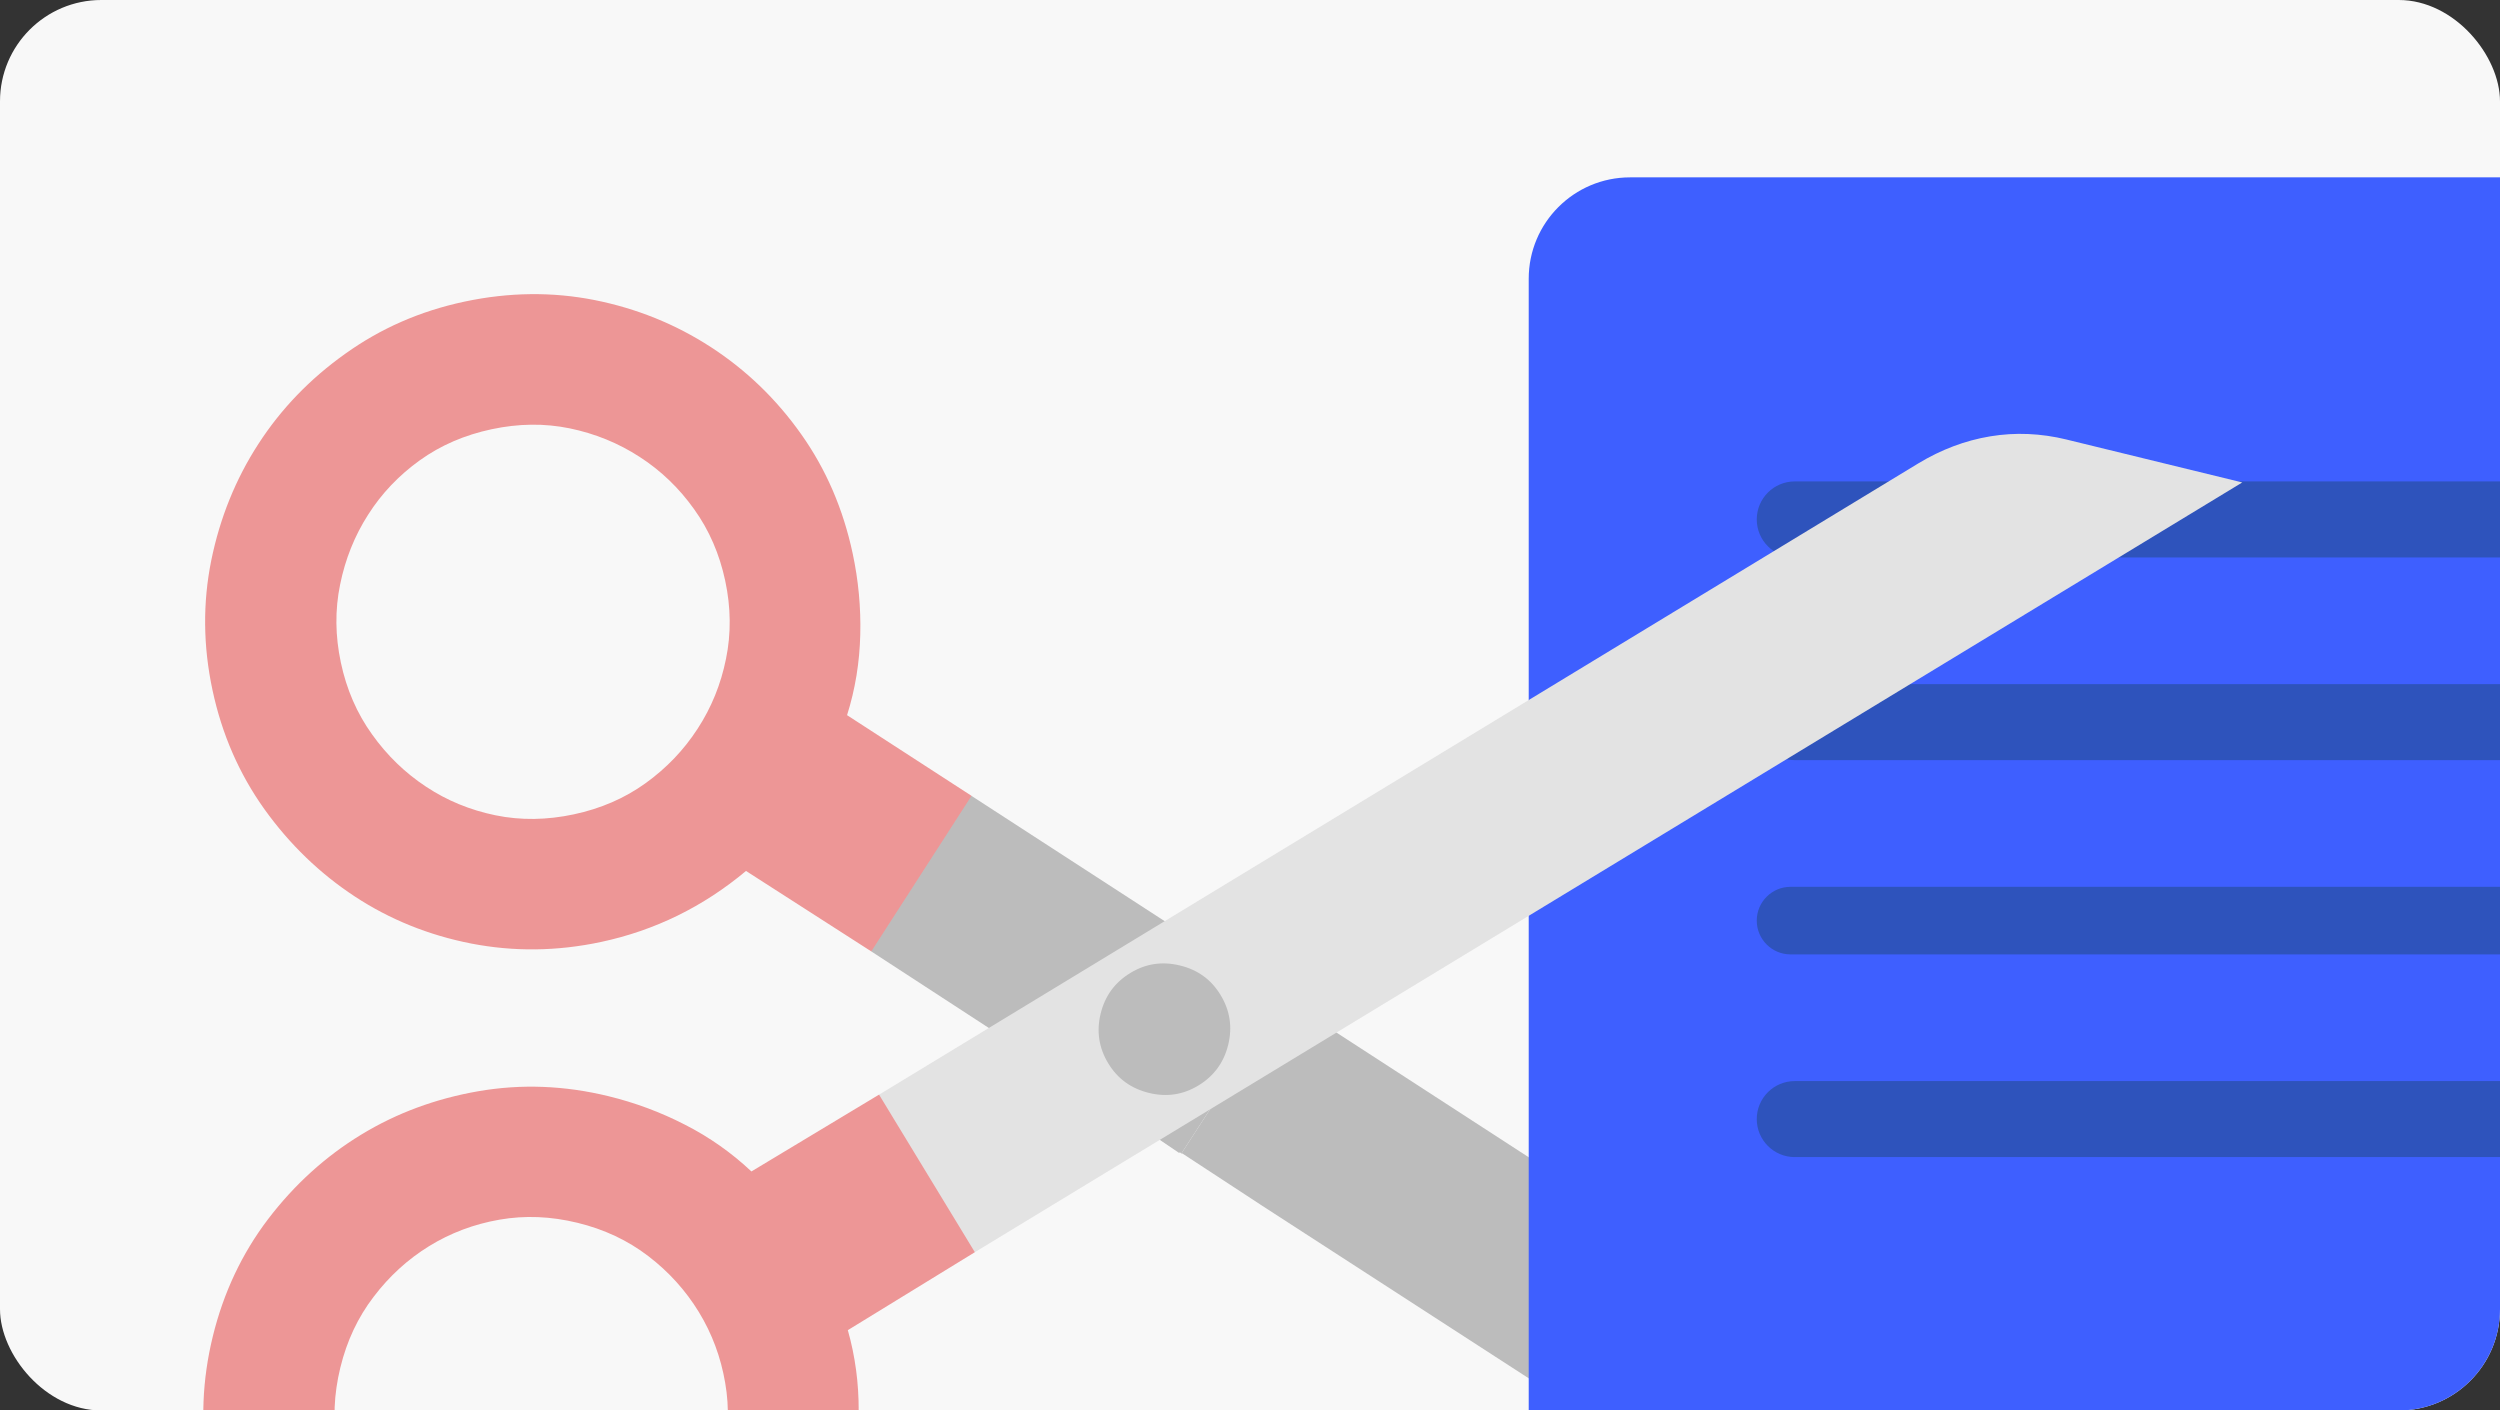
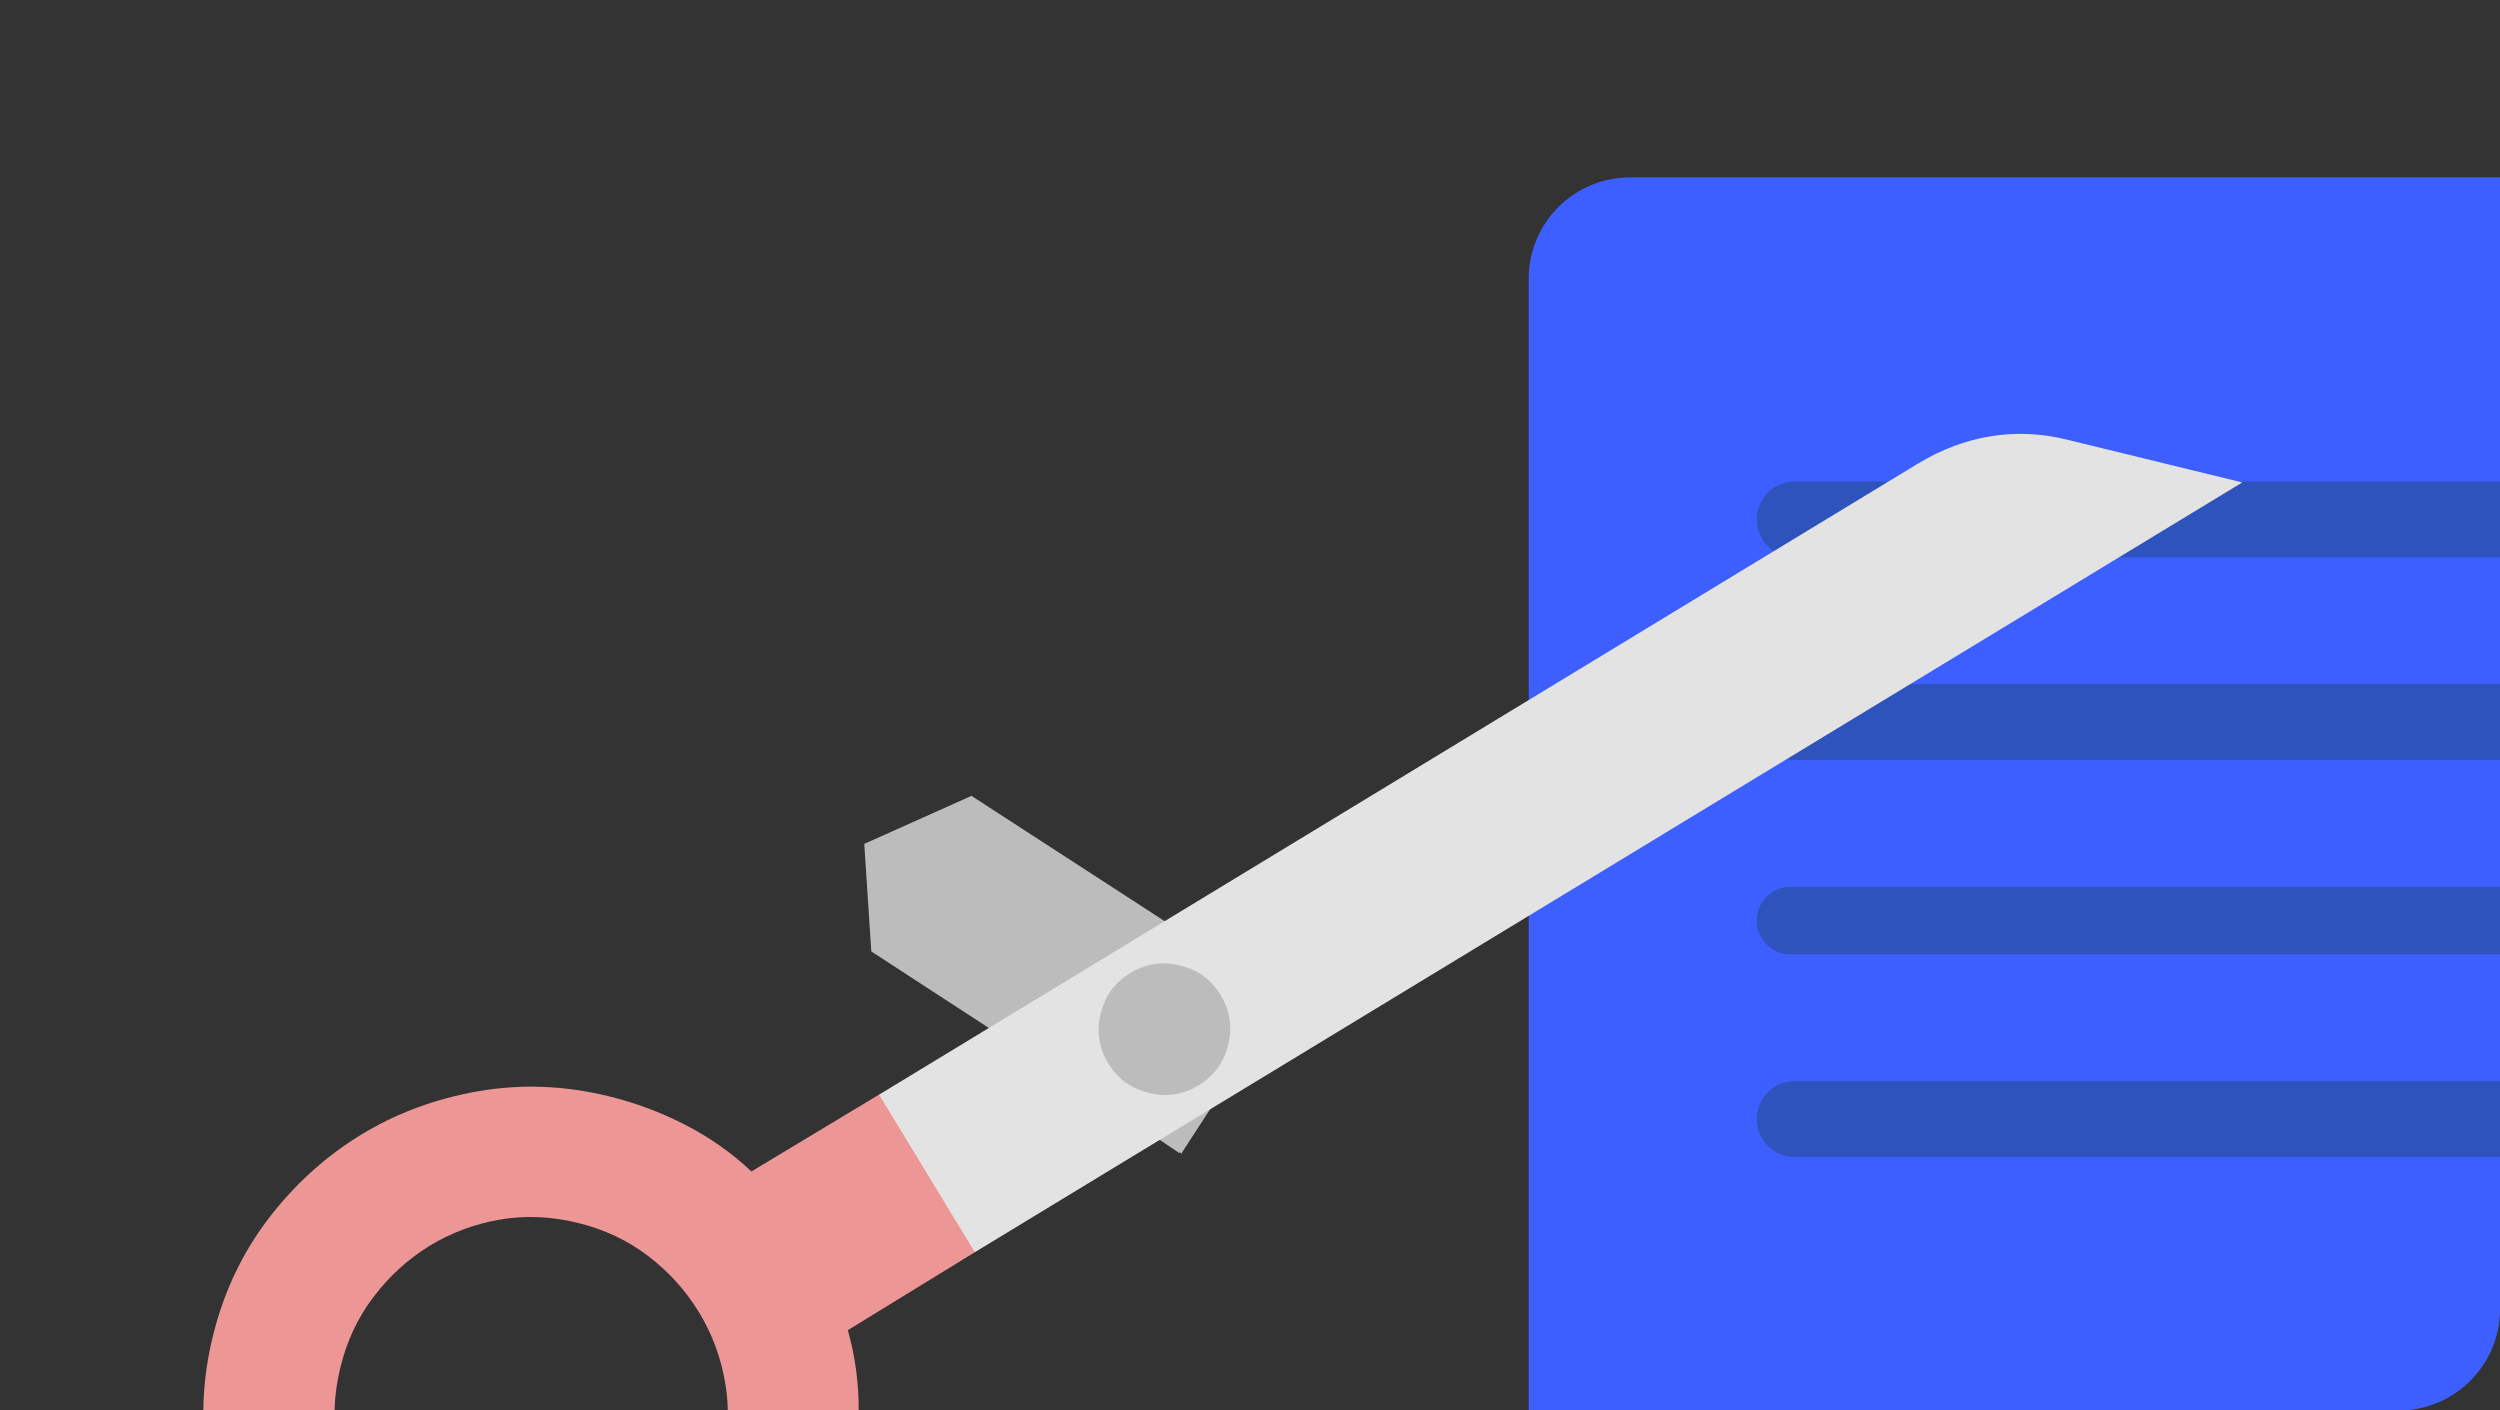
<svg xmlns="http://www.w3.org/2000/svg" width="296" height="167" viewBox="0 0 296 167" fill="none">
  <rect x="0" y="0" width="296" height="167" fill="#333333" stroke="none" />
  <g clip-path="url(#clip0_2293_41398)">
-     <rect width="296" height="167" rx="12" fill="#F8F8F8" />
-     <path d="M151.85 118.113L161.142 124.14L262.327 189.763L241.421 194.219C235.15 195.556 229.326 194.48 223.947 190.994L149.176 142.589L149.174 142.584L140.016 136.587L139.91 136.518L151.848 118.116L151.85 118.113Z" fill="#BCBCBC" />
    <path d="M115.02 94.229L115.023 94.231L133.532 106.234L145.892 114.253L151.848 118.117L139.91 136.519L140.015 136.587L139.944 136.602L139.881 136.561L121.589 124.649L103.163 112.65L103.162 112.644L102.328 99.916L115.02 94.229Z" fill="#BCBCBC" />
    <path d="M145.973 114.353L151.864 118.315L151.862 118.318L139.62 136.519L133.811 132.576L136.121 129.114L143.635 117.856L145.97 114.356L145.973 114.353Z" fill="#BCBCBC" />
-     <path d="M40.898 41.869C36.7 44.852 33.266 48.425 30.588 52.571C27.91 56.702 26.048 61.295 25.017 66.332C23.999 71.366 24.046 76.486 25.158 81.703C26.27 86.92 28.314 91.612 31.296 95.793C34.292 99.974 37.868 103.422 42.007 106.142C46.147 108.862 50.74 110.724 55.784 111.713C60.809 112.689 65.93 112.644 71.147 111.532C77.552 110.167 83.267 107.352 88.328 103.122L103.16 112.647L115.028 94.225L100.292 84.676C101.261 81.604 101.774 78.441 101.855 75.174C101.94 71.921 101.634 68.708 100.96 65.546C99.834 60.261 97.8 55.553 94.85 51.393C91.901 47.229 88.345 43.808 84.164 41.094C79.984 38.382 75.391 36.523 70.389 35.525C65.403 34.538 60.257 34.591 54.987 35.714C49.717 36.837 45.078 38.884 40.898 41.869ZM67.453 50.717C70.451 51.337 73.207 52.458 75.733 54.096C78.252 55.719 80.405 57.791 82.178 60.281C83.967 62.769 85.192 65.602 85.866 68.764C86.54 71.926 86.576 75.012 85.957 78.013C85.354 81.01 84.232 83.777 82.594 86.288C80.956 88.814 78.897 90.962 76.412 92.747C73.924 94.536 71.088 95.748 67.926 96.422C64.764 97.096 61.665 97.149 58.665 96.53C55.665 95.914 52.924 94.789 50.441 93.142C47.961 91.508 45.821 89.436 44.048 86.945C42.259 84.458 41.034 81.625 40.361 78.463C39.687 75.301 39.65 72.215 40.269 69.214C40.872 66.217 41.98 63.45 43.58 60.949C45.175 58.433 47.219 56.288 49.706 54.499C52.194 52.714 55.029 51.499 58.207 50.822C61.385 50.145 64.453 50.101 67.453 50.717Z" fill="#ED9696" />
    <path d="M327 21C333.627 21 339 26.373 339 33L339 184C339 190.627 333.627 196 327 196L193 196C186.373 196 181 190.627 181 184L181 33C181 26.373 186.373 21 193 21L327 21Z" fill="#3E5FFF" />
    <path d="M208 85.5C208 83.015 210.015 81 212.5 81H314.5C316.985 81 319 83.015 319 85.5C319 87.985 316.985 90 314.5 90H212.5C210.015 90 208 87.985 208 85.5Z" fill="#2E53BC" />
    <path d="M208 109C208 106.791 209.791 105 212 105H315C317.209 105 319 106.791 319 109C319 111.209 317.209 113 315 113H212C209.791 113 208 111.209 208 109Z" fill="#2E53BC" />
    <path d="M208 132.5C208 130.015 210.015 128 212.5 128H314.5C316.985 128 319 130.015 319 132.5C319 134.985 316.985 137 314.5 137H212.5C210.015 137 208 134.985 208 132.5Z" fill="#2E53BC" />
    <path d="M208 61.5C208 59.015 210.015 57 212.5 57H314.5C316.985 57 319 59.015 319 61.5C319 63.985 316.985 66 314.5 66H212.5C210.015 66 208 63.985 208 61.5Z" fill="#2E53BC" />
    <path d="M244.716 52.051L265.482 57.122L152.933 125.479L134.182 136.865L134.137 136.89L115.423 148.259L115.418 148.258L101.766 142.707L104.083 129.607L104.084 129.605L227.129 54.865C229.832 53.234 232.656 52.159 235.635 51.664C238.616 51.169 241.642 51.297 244.717 52.048L244.716 52.051Z" fill="#E3E3E3" />
    <path d="M145.42 123.7C144.909 125.793 143.734 127.399 141.914 128.506C140.089 129.626 138.129 129.914 136.033 129.402C133.936 128.89 132.317 127.725 131.213 125.893C130.109 124.071 129.805 122.107 130.317 120.011C130.829 117.915 132.004 116.312 133.823 115.207C135.648 114.087 137.608 113.799 139.717 114.315C141.827 114.83 143.42 115.988 144.524 117.821C145.628 119.642 145.931 121.606 145.42 123.7Z" fill="#BCBCBC" />
    <path d="M88.968 138.699C86.62 136.491 84 134.642 81.102 133.165C78.21 131.676 75.183 130.555 72.043 129.788C66.861 128.522 61.744 128.324 56.682 129.193C51.602 130.071 46.959 131.784 42.746 134.354C38.536 136.922 34.863 140.25 31.745 144.34C28.644 148.418 26.458 153.063 25.196 158.23C23.934 163.396 23.732 168.529 24.601 173.59C25.483 178.655 27.202 183.33 29.747 187.578C32.295 191.827 35.622 195.5 39.739 198.567C43.837 201.645 48.472 203.814 53.654 205.08C58.836 206.346 63.934 206.553 68.989 205.711C74.056 204.887 78.715 203.165 82.974 200.578C87.232 197.991 90.899 194.632 93.975 190.534C97.053 186.436 99.223 181.801 100.488 176.619C101.255 173.478 101.653 170.289 101.668 167.022C101.68 163.767 101.26 160.593 100.383 157.491L115.423 148.262L104.079 129.604L88.968 138.699ZM76.751 148.718C79.182 150.576 81.176 152.786 82.743 155.343C84.306 157.902 85.346 160.701 85.86 163.715C86.39 166.733 86.262 169.816 85.495 172.957C84.728 176.098 83.416 178.909 81.555 181.342C79.71 183.777 77.499 185.771 74.929 187.335C72.361 188.882 69.573 189.921 66.558 190.452C63.54 190.982 60.456 190.854 57.316 190.087C54.175 189.32 51.364 188.008 48.93 186.147C46.497 184.285 44.518 182.081 42.993 179.535C41.472 176.972 40.443 174.187 39.928 171.176C39.398 168.158 39.526 165.074 40.297 161.918C41.067 158.762 42.372 155.982 44.233 153.548C46.079 151.111 48.279 149.103 50.806 147.543C53.333 145.986 56.106 144.94 59.123 144.412C62.141 143.882 65.225 144.01 68.381 144.781C71.537 145.552 74.317 146.856 76.751 148.718Z" fill="#ED9696" />
  </g>
  <defs>
    <clipPath id="clip0_2293_41398">
      <rect width="296" height="167" rx="12" fill="white" />
    </clipPath>
  </defs>
</svg>